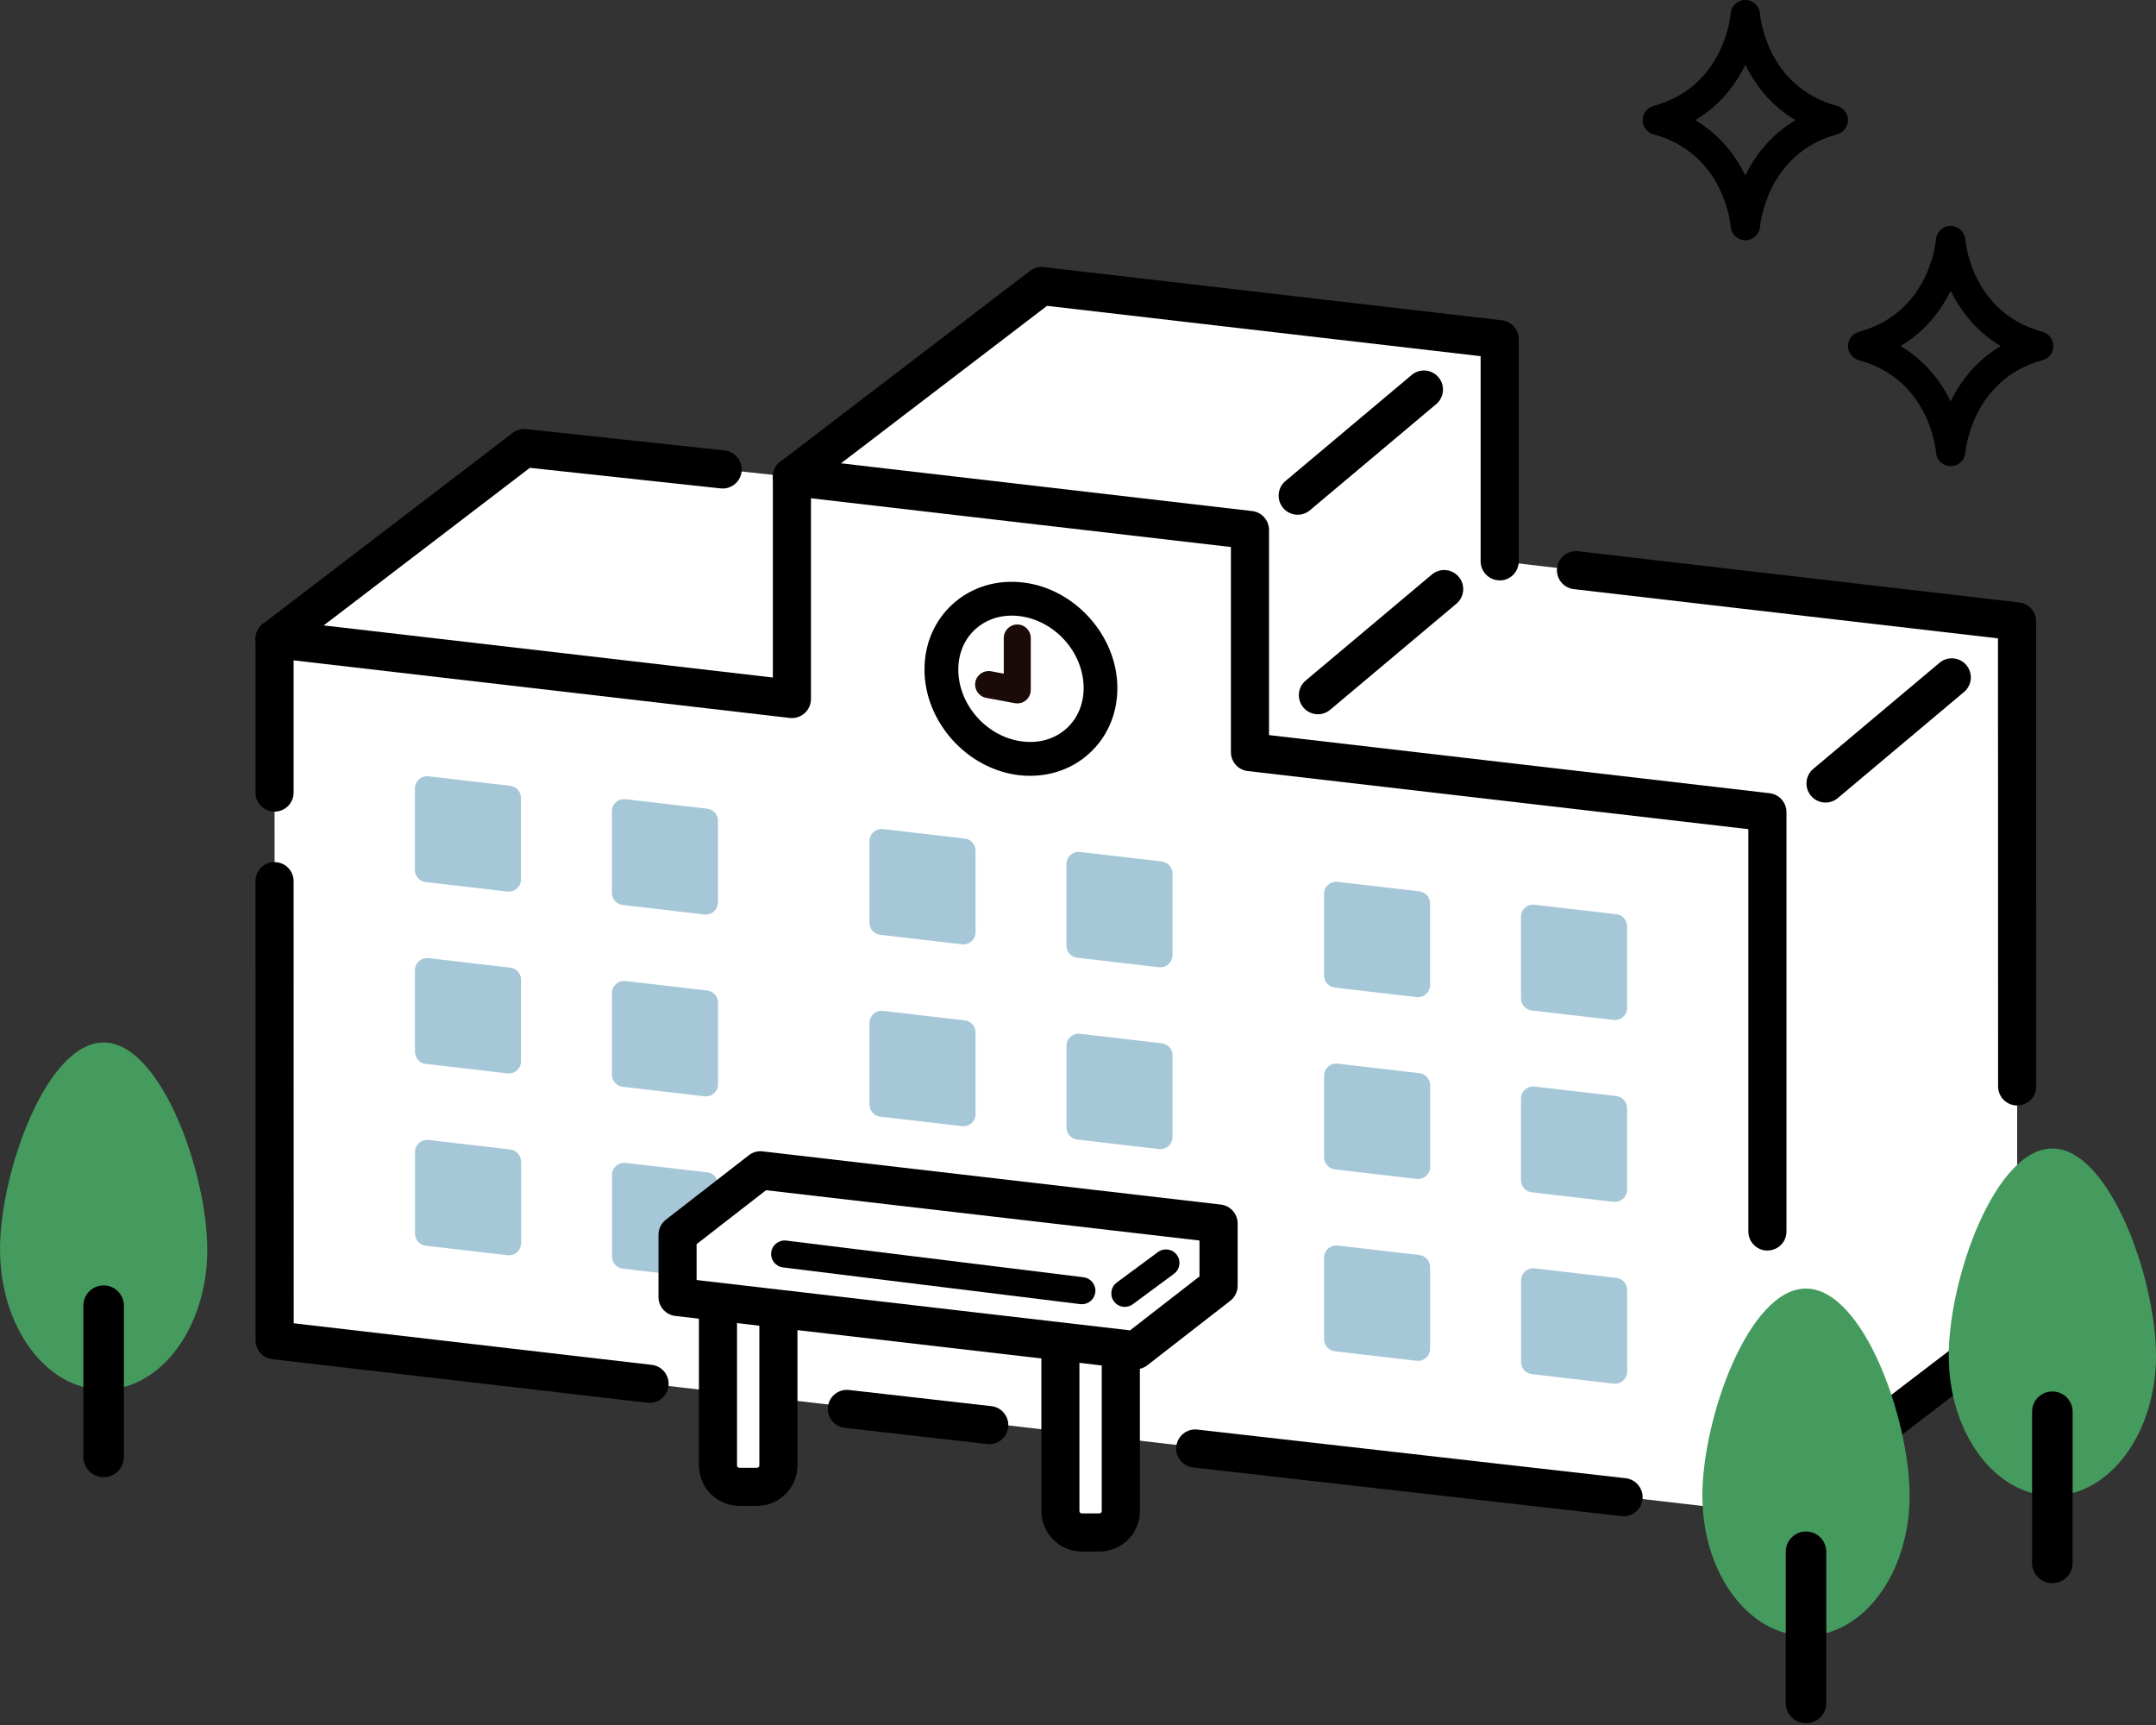
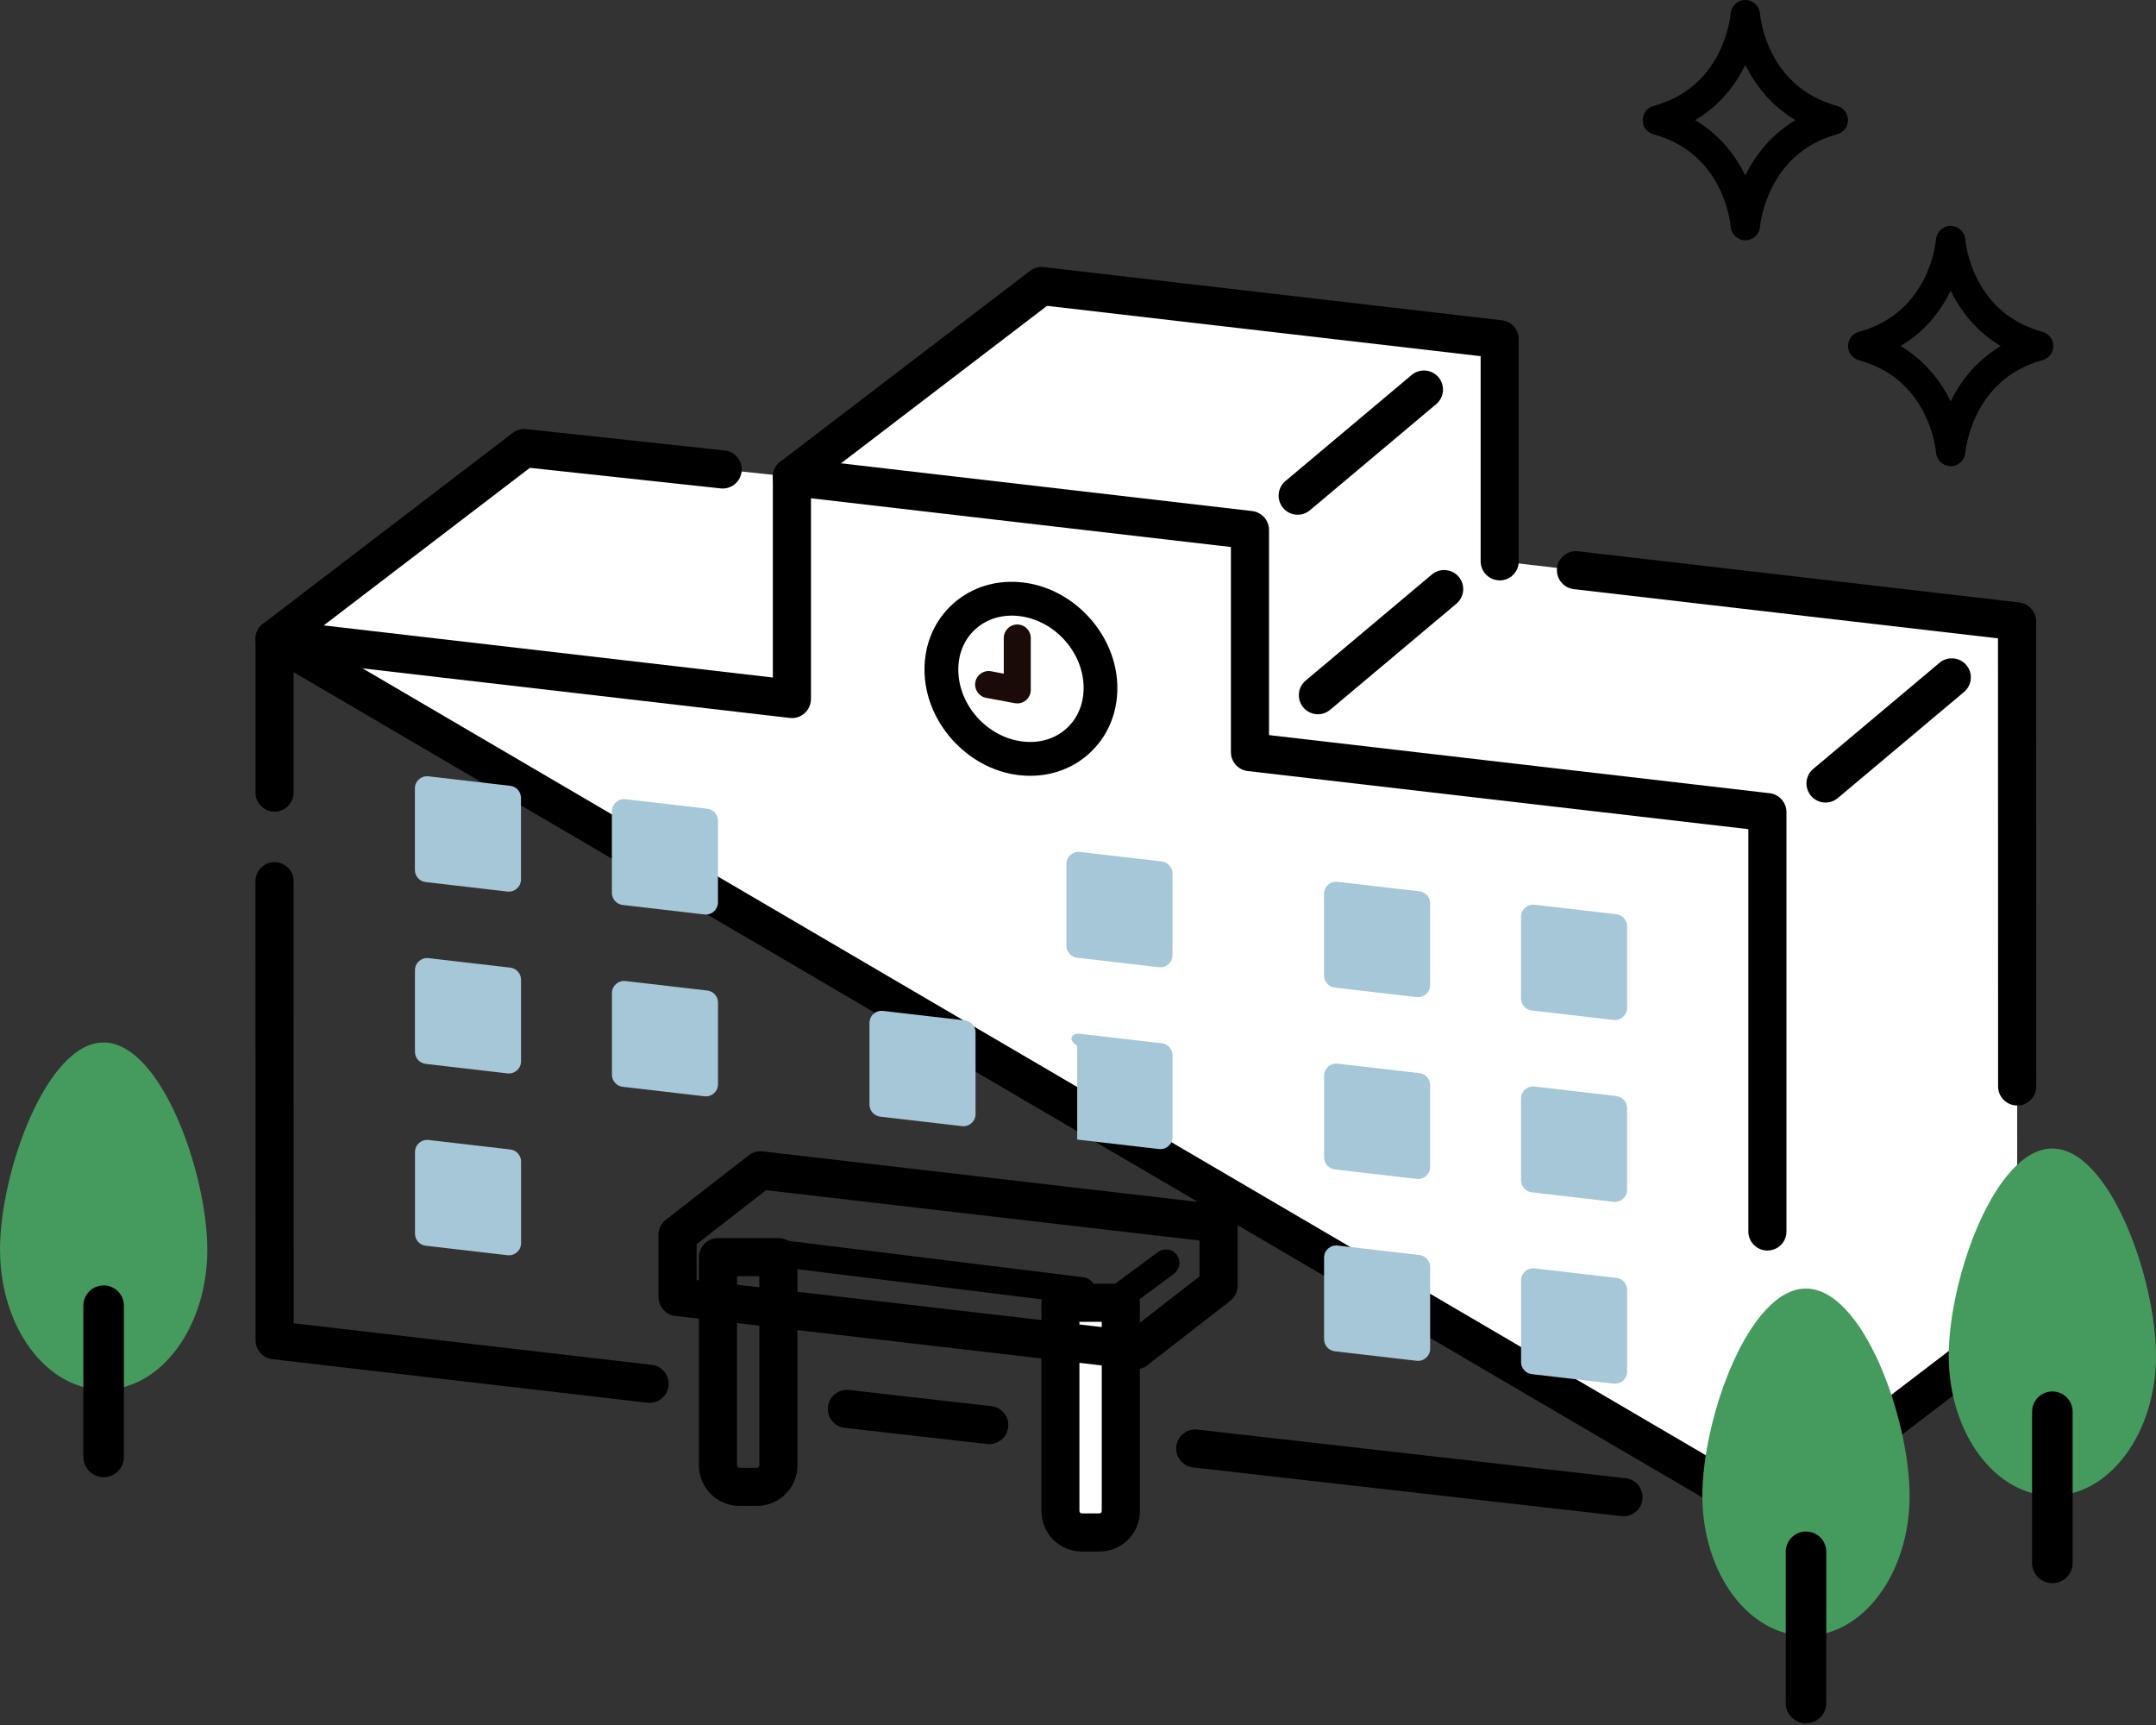
<svg xmlns="http://www.w3.org/2000/svg" width="210" height="168" viewBox="0 0 210 168" fill="none">
  <rect x="0" y="0" width="210" height="168" fill="#333333" stroke="none" />
  <path d="M146.077 54.664L146.072 33.034L101.455 27.858L77.131 46.446L72.105 45.907L70.386 45.721L51.065 43.64L26.74 62.227L172.157 147.404L196.481 128.817L196.467 60.513L146.077 54.664Z" fill="white" />
  <path d="M146.076 56.522C145.05 56.522 144.218 55.69 144.218 54.664V34.688L101.985 29.787L78.255 47.918C77.442 48.541 76.276 48.388 75.654 47.57C75.031 46.757 75.184 45.591 76.002 44.968L100.326 26.381C100.707 26.089 101.191 25.954 101.669 26.014L146.285 31.194C147.224 31.301 147.93 32.095 147.93 33.038V54.668C147.93 55.695 147.103 56.527 146.076 56.527V56.522Z" fill="black" />
  <path d="M196.477 107.665C195.45 107.665 194.619 106.834 194.619 105.807L194.609 62.171L153.291 57.377C152.274 57.261 151.544 56.336 151.661 55.319C151.777 54.301 152.701 53.567 153.719 53.688L196.681 58.673C197.62 58.78 198.326 59.574 198.326 60.517L198.335 105.807C198.335 106.834 197.503 107.665 196.477 107.665Z" fill="black" />
  <path d="M172.159 149.262C171.833 149.262 171.513 149.178 171.22 149.007L25.803 63.829C25.269 63.518 24.925 62.961 24.888 62.343C24.851 61.725 25.12 61.13 25.613 60.754L49.937 42.162C50.314 41.874 50.792 41.74 51.266 41.791L70.587 43.872C71.609 43.983 72.343 44.899 72.236 45.916C72.125 46.938 71.21 47.677 70.192 47.565L51.61 45.563L30.073 62.022L172.024 145.169L195.359 127.335C196.172 126.712 197.338 126.866 197.96 127.683C198.583 128.496 198.429 129.662 197.612 130.285L173.287 148.877C172.958 149.127 172.558 149.257 172.159 149.257V149.262Z" fill="black" />
-   <path d="M121.752 73.255L121.748 51.625L77.131 46.446L77.136 68.075L26.74 62.227L26.745 81.111V84.251V88.567L26.754 130.531L172.157 147.404L172.143 79.104L121.752 73.255Z" fill="white" />
  <path d="M63.274 136.626C63.204 136.626 63.13 136.626 63.056 136.612L26.537 132.375C25.598 132.268 24.892 131.474 24.892 130.531L24.883 85.822C24.883 84.795 25.714 83.963 26.741 83.963C27.768 83.963 28.599 84.795 28.599 85.822L28.609 128.877L63.483 132.924C64.501 133.04 65.23 133.964 65.114 134.982C65.002 135.929 64.203 136.626 63.27 136.626H63.274Z" fill="black" />
  <path d="M172.152 121.793C171.126 121.793 170.294 120.961 170.294 119.934V80.753L121.539 75.095C120.6 74.988 119.894 74.194 119.894 73.251V53.275L78.989 48.527V68.071C78.989 68.6 78.766 69.107 78.372 69.46C77.977 69.813 77.447 69.985 76.922 69.92L28.599 64.313V77.186C28.599 78.212 27.772 79.044 26.745 79.044C25.718 79.044 24.887 78.212 24.887 77.186V62.227C24.887 61.697 25.11 61.191 25.505 60.838C25.899 60.485 26.429 60.317 26.954 60.378L75.278 65.985V46.441C75.278 45.911 75.501 45.405 75.895 45.052C76.29 44.699 76.82 44.532 77.345 44.592L121.961 49.772C122.9 49.879 123.606 50.673 123.606 51.616V71.592L172.361 77.251C173.3 77.357 174.006 78.152 174.006 79.095V119.93C174.015 120.956 173.184 121.788 172.157 121.788L172.152 121.793Z" fill="black" />
  <path d="M158.141 147.669C158.071 147.669 158.002 147.669 157.927 147.655L116.21 142.916C115.192 142.8 114.458 141.88 114.575 140.863C114.691 139.845 115.615 139.111 116.628 139.228L158.345 143.966C159.363 144.082 160.097 145.002 159.981 146.019C159.874 146.967 159.07 147.669 158.136 147.669H158.141Z" fill="black" />
  <path d="M96.359 140.649C96.289 140.649 96.22 140.649 96.145 140.635L82.278 139.06C81.261 138.944 80.527 138.024 80.643 137.007C80.759 135.99 81.679 135.256 82.696 135.372L96.563 136.947C97.581 137.063 98.315 137.983 98.199 139C98.092 139.948 97.288 140.649 96.354 140.649H96.359Z" fill="black" />
  <path d="M107.189 67.012C107.189 71.29 103.724 74.356 99.44 73.859C95.162 73.362 91.691 69.492 91.691 65.214C91.691 60.935 95.157 57.869 99.44 58.366C103.719 58.863 107.189 62.733 107.189 67.012Z" fill="white" />
  <path d="M100.36 75.559C99.993 75.559 99.626 75.536 99.254 75.495C94.181 74.904 90.052 70.291 90.047 65.214C90.047 62.677 91.041 60.396 92.848 58.784C94.669 57.163 97.076 56.434 99.631 56.726C104.704 57.316 108.834 61.929 108.834 67.007C108.834 69.543 107.84 71.825 106.032 73.436C104.476 74.821 102.492 75.555 100.355 75.555L100.36 75.559ZM98.539 59.955C97.206 59.955 95.984 60.401 95.041 61.242C93.945 62.217 93.341 63.63 93.341 65.209C93.341 68.675 96.165 71.82 99.635 72.219C101.238 72.405 102.739 71.964 103.849 70.974C104.945 69.999 105.549 68.587 105.549 67.007C105.549 63.541 102.725 60.396 99.254 59.997C99.013 59.969 98.776 59.955 98.539 59.955Z" fill="black" />
  <path d="M49.425 86.83L41.457 85.905C40.863 85.836 40.412 85.329 40.412 84.73V76.781C40.412 76.075 41.025 75.527 41.731 75.606L49.699 76.531C50.293 76.6 50.744 77.107 50.744 77.706V85.654C50.744 86.361 50.131 86.909 49.425 86.83Z" fill="#A5C7D8" />
  <path d="M68.612 89.06L60.645 88.135C60.05 88.066 59.6 87.559 59.6 86.96V79.011C59.6 78.305 60.213 77.757 60.919 77.836L68.886 78.76C69.481 78.83 69.931 79.336 69.931 79.936V87.884C69.931 88.591 69.318 89.139 68.612 89.06Z" fill="#A5C7D8" />
  <path d="M49.43 104.539L41.463 103.614C40.869 103.545 40.418 103.038 40.418 102.439V94.49C40.418 93.784 41.031 93.236 41.737 93.315L49.705 94.24C50.299 94.309 50.75 94.816 50.75 95.415V103.364C50.75 104.07 50.137 104.618 49.43 104.539Z" fill="#A5C7D8" />
  <path d="M68.618 106.769L60.651 105.844C60.056 105.775 59.605 105.268 59.605 104.669V96.72C59.605 96.014 60.219 95.466 60.925 95.545L68.892 96.469C69.487 96.539 69.937 97.045 69.937 97.645V105.593C69.937 106.3 69.324 106.848 68.618 106.769Z" fill="#A5C7D8" />
  <path d="M49.434 122.248L41.467 121.323C40.873 121.254 40.422 120.747 40.422 120.148V112.199C40.422 111.493 41.035 110.945 41.741 111.024L49.708 111.949C50.303 112.018 50.754 112.525 50.754 113.124V121.073C50.754 121.779 50.141 122.327 49.434 122.248Z" fill="#A5C7D8" />
-   <path d="M68.622 124.478L60.655 123.553C60.06 123.484 59.609 122.977 59.609 122.378V114.429C59.609 113.723 60.223 113.175 60.929 113.254L68.896 114.178C69.491 114.248 69.941 114.754 69.941 115.354V123.302C69.941 124.008 69.328 124.557 68.622 124.478Z" fill="#A5C7D8" />
-   <path d="M93.702 91.968L85.735 91.043C85.14 90.974 84.689 90.467 84.689 89.868V81.919C84.689 81.213 85.303 80.665 86.009 80.744L93.976 81.669C94.571 81.738 95.021 82.245 95.021 82.844V90.793C95.021 91.499 94.408 92.047 93.702 91.968Z" fill="#A5C7D8" />
  <path d="M112.884 94.198L104.916 93.273C104.322 93.204 103.871 92.697 103.871 92.098V84.149C103.871 83.443 104.484 82.895 105.19 82.974L113.158 83.898C113.752 83.968 114.203 84.475 114.203 85.074V93.022C114.203 93.728 113.59 94.277 112.884 94.198Z" fill="#A5C7D8" />
  <path d="M93.702 109.677L85.735 108.752C85.14 108.683 84.689 108.176 84.689 107.577V99.628C84.689 98.922 85.303 98.374 86.009 98.453L93.976 99.377C94.571 99.447 95.021 99.954 95.021 100.553V108.502C95.021 109.208 94.408 109.756 93.702 109.677Z" fill="#A5C7D8" />
-   <path d="M112.889 111.907L104.922 110.982C104.328 110.913 103.877 110.406 103.877 109.807V101.858C103.877 101.152 104.49 100.604 105.196 100.683L113.164 101.607C113.758 101.677 114.209 102.183 114.209 102.783V110.731C114.209 111.438 113.596 111.986 112.889 111.907Z" fill="#A5C7D8" />
+   <path d="M112.889 111.907L104.922 110.982V101.858C103.877 101.152 104.49 100.604 105.196 100.683L113.164 101.607C113.758 101.677 114.209 102.183 114.209 102.783V110.731C114.209 111.438 113.596 111.986 112.889 111.907Z" fill="#A5C7D8" />
  <path d="M137.975 97.106L130.008 96.181C129.414 96.112 128.963 95.605 128.963 95.006V87.058C128.963 86.351 129.576 85.803 130.282 85.882L138.249 86.807C138.844 86.876 139.295 87.383 139.295 87.982V95.931C139.295 96.637 138.682 97.185 137.975 97.106Z" fill="#A5C7D8" />
  <path d="M157.163 99.336L149.196 98.411C148.601 98.342 148.15 97.835 148.15 97.236V89.287C148.15 88.581 148.764 88.033 149.47 88.112L157.437 89.037C158.032 89.106 158.482 89.613 158.482 90.212V98.161C158.482 98.867 157.869 99.415 157.163 99.336Z" fill="#A5C7D8" />
  <path d="M137.981 114.815L130.014 113.89C129.419 113.821 128.969 113.314 128.969 112.715V104.767C128.969 104.06 129.582 103.512 130.288 103.591L138.255 104.516C138.85 104.585 139.301 105.092 139.301 105.691V113.64C139.301 114.346 138.687 114.894 137.981 114.815Z" fill="#A5C7D8" />
  <path d="M157.163 117.045L149.196 116.12C148.601 116.051 148.15 115.544 148.15 114.945V106.996C148.15 106.29 148.764 105.742 149.47 105.821L157.437 106.746C158.032 106.815 158.482 107.322 158.482 107.921V115.87C158.482 116.576 157.869 117.124 157.163 117.045Z" fill="#A5C7D8" />
  <path d="M137.981 132.529L130.014 131.604C129.419 131.534 128.969 131.028 128.969 130.429V122.48C128.969 121.774 129.582 121.226 130.288 121.305L138.255 122.229C138.85 122.299 139.301 122.805 139.301 123.405V131.353C139.301 132.059 138.687 132.608 137.981 132.529Z" fill="#A5C7D8" />
  <path d="M157.169 134.754L149.202 133.829C148.607 133.76 148.156 133.253 148.156 132.654V124.705C148.156 123.999 148.769 123.451 149.476 123.53L157.443 124.455C158.037 124.524 158.488 125.031 158.488 125.63V133.578C158.488 134.285 157.875 134.833 157.169 134.754Z" fill="#A5C7D8" />
  <path d="M126.398 50.13C125.868 50.13 125.343 49.907 124.976 49.465C124.316 48.68 124.419 47.509 125.204 46.85L137.501 36.518C138.286 35.858 139.456 35.96 140.116 36.745C140.776 37.531 140.674 38.701 139.888 39.361L127.592 49.693C127.243 49.986 126.82 50.13 126.398 50.13Z" fill="black" />
  <path d="M128.368 69.562C127.839 69.562 127.314 69.339 126.947 68.898C126.287 68.113 126.389 66.942 127.174 66.282L139.471 55.95C140.256 55.291 141.427 55.393 142.087 56.178C142.746 56.963 142.644 58.134 141.859 58.794L129.562 69.125C129.214 69.418 128.791 69.562 128.368 69.562Z" fill="black" />
  <path d="M177.812 78.161C177.282 78.161 176.757 77.938 176.39 77.497C175.73 76.712 175.833 75.541 176.618 74.881L188.915 64.549C189.7 63.89 190.87 63.992 191.53 64.777C192.19 65.562 192.088 66.733 191.302 67.393L179.006 77.725C178.657 78.017 178.234 78.161 177.812 78.161Z" fill="black" />
-   <path d="M69.93 122.438H75.816V142.717C75.816 143.869 74.882 144.802 73.73 144.802H72.02C70.868 144.802 69.934 143.869 69.934 142.717V122.438H69.93Z" fill="white" />
  <path d="M73.73 146.66H72.02C69.846 146.66 68.076 144.891 68.076 142.716V122.438C68.076 121.412 68.903 120.58 69.93 120.58H75.816C76.842 120.58 77.674 121.412 77.674 122.438V142.716C77.674 144.891 75.909 146.66 73.734 146.66H73.73ZM71.788 124.297V142.721C71.788 142.846 71.895 142.949 72.02 142.949H73.73C73.855 142.949 73.962 142.846 73.962 142.721V124.297H71.788Z" fill="black" />
  <path d="M103.285 126.88H109.171V147.158C109.171 148.31 108.237 149.243 107.085 149.243H105.376C104.224 149.243 103.29 148.31 103.29 147.158V126.88H103.285Z" fill="white" />
  <path d="M107.085 151.106H105.376C103.202 151.106 101.432 149.336 101.432 147.162V126.884C101.432 125.857 102.259 125.026 103.285 125.026H109.171C110.198 125.026 111.029 125.857 111.029 126.884V147.162C111.029 149.336 109.264 151.106 107.09 151.106H107.085ZM105.139 128.738V147.162C105.139 147.288 105.246 147.39 105.371 147.39H107.081C107.206 147.39 107.313 147.288 107.313 147.158V128.733H105.139V128.738Z" fill="black" />
-   <path d="M74.078 113.983L65.994 120.264V126.322L110.615 131.497L118.694 125.216V119.158L74.078 113.983Z" fill="white" />
  <path d="M110.613 133.355C110.544 133.355 110.469 133.355 110.4 133.342L65.783 128.162C64.845 128.055 64.139 127.26 64.139 126.317V120.26C64.139 119.688 64.403 119.145 64.854 118.791L72.937 112.511C73.323 112.213 73.806 112.074 74.289 112.134L118.906 117.314C119.844 117.421 120.55 118.215 120.55 119.159V125.216C120.55 125.788 120.285 126.331 119.835 126.684L111.751 132.965C111.426 133.221 111.022 133.355 110.613 133.355ZM67.85 124.664L110.07 129.565L116.834 124.31V120.817L74.615 115.916L67.85 121.17V124.664Z" fill="black" />
  <path d="M109.562 127.279C109.158 127.279 108.758 127.093 108.503 126.745C108.071 126.159 108.192 125.337 108.777 124.905L112.786 121.941C113.371 121.509 114.194 121.63 114.626 122.215C115.058 122.801 114.937 123.623 114.352 124.055L110.343 127.019C110.106 127.191 109.832 127.279 109.562 127.279Z" fill="black" />
  <path d="M105.381 127.019C105.325 127.019 105.274 127.019 105.218 127.01L76.267 123.437C75.547 123.349 75.031 122.689 75.119 121.969C75.207 121.249 75.862 120.733 76.587 120.822L105.539 124.394C106.259 124.482 106.774 125.142 106.686 125.862C106.602 126.531 106.036 127.019 105.381 127.019Z" fill="black" />
  <path d="M99.085 68.507C99.006 68.507 98.922 68.498 98.844 68.484L96.052 67.964C95.336 67.829 94.867 67.142 95.002 66.426C95.136 65.711 95.824 65.242 96.539 65.376L97.77 65.609V62.138C97.77 61.409 98.36 60.819 99.085 60.819C99.814 60.819 100.4 61.409 100.4 62.134V67.193C100.4 67.583 100.228 67.955 99.926 68.206C99.689 68.405 99.392 68.507 99.085 68.507Z" fill="url(#paint0_radial_78_786)" />
  <path d="M189.811 132.046C189.811 124.52 194.326 111.856 199.901 111.856C205.476 111.856 209.996 124.515 210 132.041C210 139.567 205.485 145.671 199.91 145.671C194.335 145.671 189.815 139.571 189.815 132.046H189.811Z" fill="#459B5E" />
  <path d="M199.904 154.191C198.812 154.191 197.93 153.308 197.93 152.217V137.49C197.93 136.398 198.812 135.516 199.904 135.516C200.996 135.516 201.878 136.398 201.878 137.49V152.217C201.878 153.308 200.996 154.191 199.904 154.191Z" fill="black" />
  <path d="M165.811 145.685C165.811 138.159 170.326 125.495 175.901 125.495C181.476 125.495 185.996 138.155 186 145.68C186 153.206 181.485 159.311 175.91 159.311C170.335 159.311 165.815 153.211 165.815 145.685H165.811Z" fill="#459B5E" />
  <path d="M175.91 167.831C174.818 167.831 173.936 166.948 173.936 165.856V151.13C173.936 150.038 174.818 149.155 175.91 149.155C177.002 149.155 177.884 150.038 177.884 151.13V165.856C177.884 166.948 177.002 167.831 175.91 167.831Z" fill="black" />
  <path d="M0 121.718C0 114.192 4.516 101.529 10.09 101.529C15.665 101.529 20.185 114.188 20.19 121.714C20.19 129.24 15.674 135.344 10.1 135.344C4.525 135.344 0.005 129.244 0.005 121.718H0Z" fill="#459B5E" />
  <path d="M10.094 143.864C9.002 143.864 8.119 142.981 8.119 141.89V127.163C8.119 126.071 9.002 125.189 10.094 125.189C11.185 125.189 12.068 126.071 12.068 127.163V141.89C12.068 142.981 11.185 143.864 10.094 143.864Z" fill="black" />
  <path d="M170.005 23.245C169.336 23.245 168.78 22.729 168.73 22.06C168.708 21.768 168.071 14.816 161.105 12.931C160.548 12.778 160.162 12.276 160.162 11.697C160.162 11.118 160.548 10.615 161.105 10.462C168.071 8.573 168.703 1.62 168.73 1.329C168.784 0.664 169.336 0.153 170.005 0.153C170.674 0.153 171.226 0.664 171.275 1.329C171.298 1.625 171.939 8.577 178.901 10.462C179.457 10.615 179.843 11.118 179.843 11.697C179.843 12.276 179.457 12.778 178.901 12.931C171.89 14.829 171.284 21.988 171.28 22.065C171.23 22.733 170.674 23.25 170.005 23.25V23.245ZM164.808 11.701C167.496 13.218 169.076 15.458 170.001 17.446C170.925 15.458 172.505 13.218 175.194 11.697C172.505 10.18 170.925 7.94 170.001 5.952C169.076 7.94 167.496 10.18 164.808 11.701Z" fill="black" />
  <path d="M170.004 23.402C169.259 23.402 168.631 22.819 168.573 22.074C168.55 21.786 167.913 14.937 161.059 13.084C160.435 12.913 160 12.347 160 11.701C160 11.055 160.435 10.485 161.059 10.319C167.917 8.46 168.546 1.611 168.568 1.32C168.627 0.579 169.255 0 169.996 0C170.741 0 171.369 0.583 171.427 1.32C171.45 1.611 172.078 8.456 178.941 10.314C179.565 10.485 180 11.05 180 11.697C180 12.343 179.565 12.913 178.941 13.079C172.047 14.946 171.436 22.002 171.432 22.074C171.378 22.819 170.75 23.402 170 23.402H170.004ZM170 0.31C169.417 0.31 168.927 0.763 168.878 1.342C168.855 1.643 168.209 8.698 161.14 10.615C160.651 10.745 160.314 11.194 160.314 11.697C160.314 12.204 160.655 12.648 161.14 12.778C168.2 14.69 168.855 21.746 168.882 22.047C168.927 22.63 169.417 23.088 170 23.088C170.583 23.088 171.077 22.63 171.118 22.051C171.122 21.979 171.733 14.713 178.855 12.778C179.345 12.644 179.681 12.199 179.681 11.697C179.681 11.189 179.34 10.745 178.855 10.615C171.786 8.698 171.14 1.643 171.113 1.342C171.068 0.763 170.579 0.31 169.996 0.31H170ZM170 17.814L169.856 17.509C168.694 15.009 166.97 13.097 164.726 11.831L164.484 11.697L164.726 11.562C166.966 10.296 168.694 8.384 169.852 5.884L169.996 5.579L170.139 5.884C171.302 8.384 173.025 10.296 175.269 11.562L175.512 11.697L175.269 11.831C173.03 13.097 171.302 15.009 170.139 17.509L169.996 17.814H170ZM165.117 11.701C167.213 12.949 168.855 14.758 170 17.087C171.145 14.758 172.783 12.949 174.883 11.701C172.787 10.453 171.145 8.645 170 6.315C168.855 8.645 167.217 10.453 165.121 11.701H165.117Z" fill="black" />
  <path d="M190.005 45.245C189.336 45.245 188.78 44.729 188.73 44.06C188.708 43.768 188.071 36.816 181.105 34.931C180.548 34.778 180.162 34.276 180.162 33.697C180.162 33.118 180.548 32.615 181.105 32.462C188.071 30.573 188.703 23.62 188.73 23.328C188.784 22.664 189.336 22.153 190.005 22.153C190.674 22.153 191.226 22.664 191.275 23.328C191.298 23.625 191.939 30.577 198.901 32.462C199.457 32.615 199.843 33.118 199.843 33.697C199.843 34.276 199.457 34.778 198.901 34.931C191.89 36.829 191.284 43.988 191.28 44.065C191.23 44.733 190.674 45.249 190.005 45.249V45.245ZM184.808 33.701C187.496 35.218 189.076 37.458 190.001 39.446C190.925 37.458 192.505 35.218 195.194 33.697C192.505 32.179 190.925 29.94 190.001 27.951C189.076 29.94 187.496 32.179 184.808 33.701Z" fill="black" />
  <path d="M190.004 45.402C189.259 45.402 188.631 44.819 188.573 44.074C188.55 43.786 187.913 36.937 181.059 35.084C180.435 34.913 180 34.347 180 33.701C180 33.055 180.435 32.485 181.059 32.319C187.917 30.46 188.546 23.611 188.568 23.32C188.627 22.579 189.255 22 189.996 22C190.741 22 191.369 22.584 191.427 23.32C191.45 23.611 192.078 30.456 198.941 32.314C199.565 32.485 200 33.05 200 33.697C200 34.343 199.565 34.913 198.941 35.079C192.047 36.946 191.436 44.002 191.432 44.074C191.378 44.819 190.75 45.402 190 45.402H190.004ZM190 22.31C189.417 22.31 188.927 22.763 188.878 23.342C188.855 23.643 188.209 30.698 181.14 32.615C180.651 32.745 180.314 33.194 180.314 33.697C180.314 34.204 180.655 34.648 181.14 34.778C188.2 36.69 188.855 43.746 188.882 44.047C188.927 44.63 189.417 45.088 190 45.088C190.583 45.088 191.077 44.63 191.118 44.051C191.122 43.979 191.733 36.713 198.855 34.778C199.345 34.644 199.681 34.199 199.681 33.697C199.681 33.189 199.34 32.745 198.855 32.615C191.786 30.698 191.14 23.643 191.113 23.342C191.068 22.763 190.579 22.31 189.996 22.31H190ZM190 39.814L189.856 39.509C188.694 37.009 186.97 35.097 184.726 33.831L184.484 33.697L184.726 33.562C186.966 32.296 188.694 30.384 189.852 27.884L189.996 27.579L190.139 27.884C191.302 30.384 193.025 32.296 195.269 33.562L195.512 33.697L195.269 33.831C193.03 35.097 191.302 37.009 190.139 39.509L189.996 39.814H190ZM185.117 33.701C187.213 34.949 188.855 36.758 190 39.087C191.145 36.758 192.783 34.949 194.883 33.701C192.787 32.453 191.145 30.645 190 28.315C188.855 30.645 187.217 32.453 185.121 33.701H185.117Z" fill="black" />
  <defs>
    <radialGradient id="paint0_radial_78_786" cx="0" cy="0" r="1" gradientUnits="userSpaceOnUse" gradientTransform="translate(97.683 64.673) scale(3.326 3.326)">
      <stop offset="0.57" stop-color="#1A0B08" />
      <stop offset="0.8" stop-color="#1A0B08" />
      <stop offset="1" stop-color="#1A0B08" />
    </radialGradient>
  </defs>
</svg>